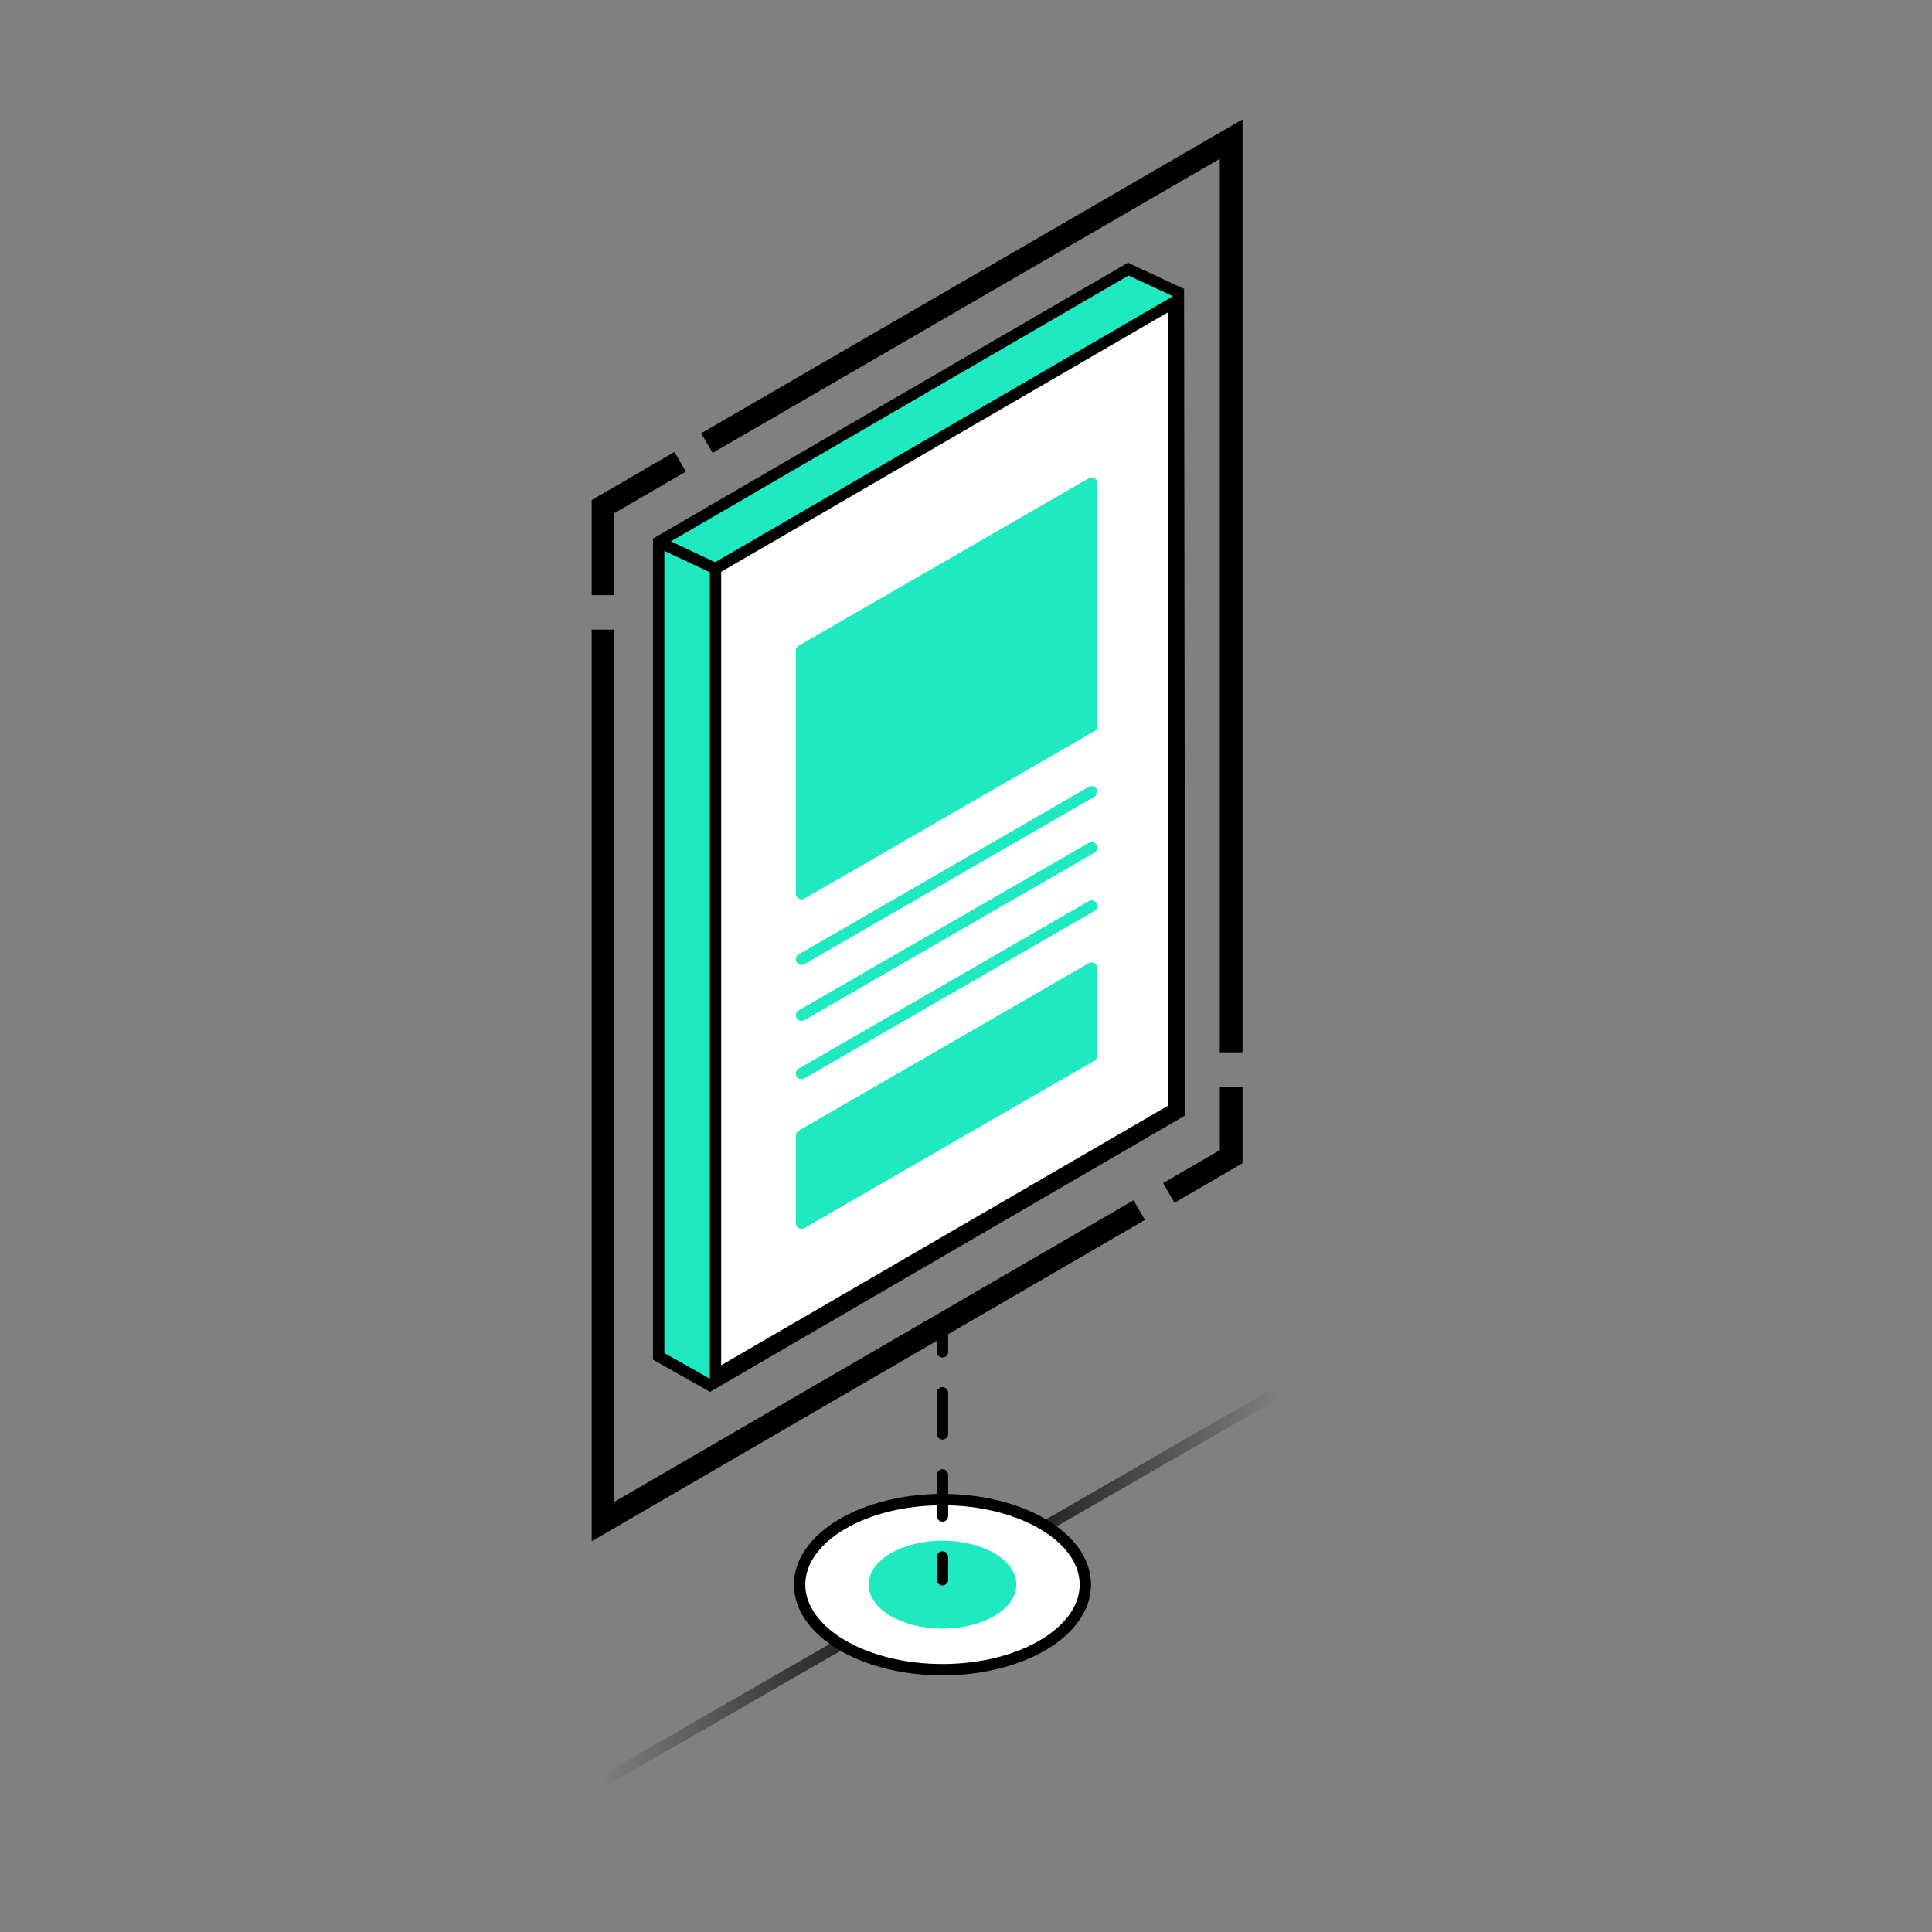
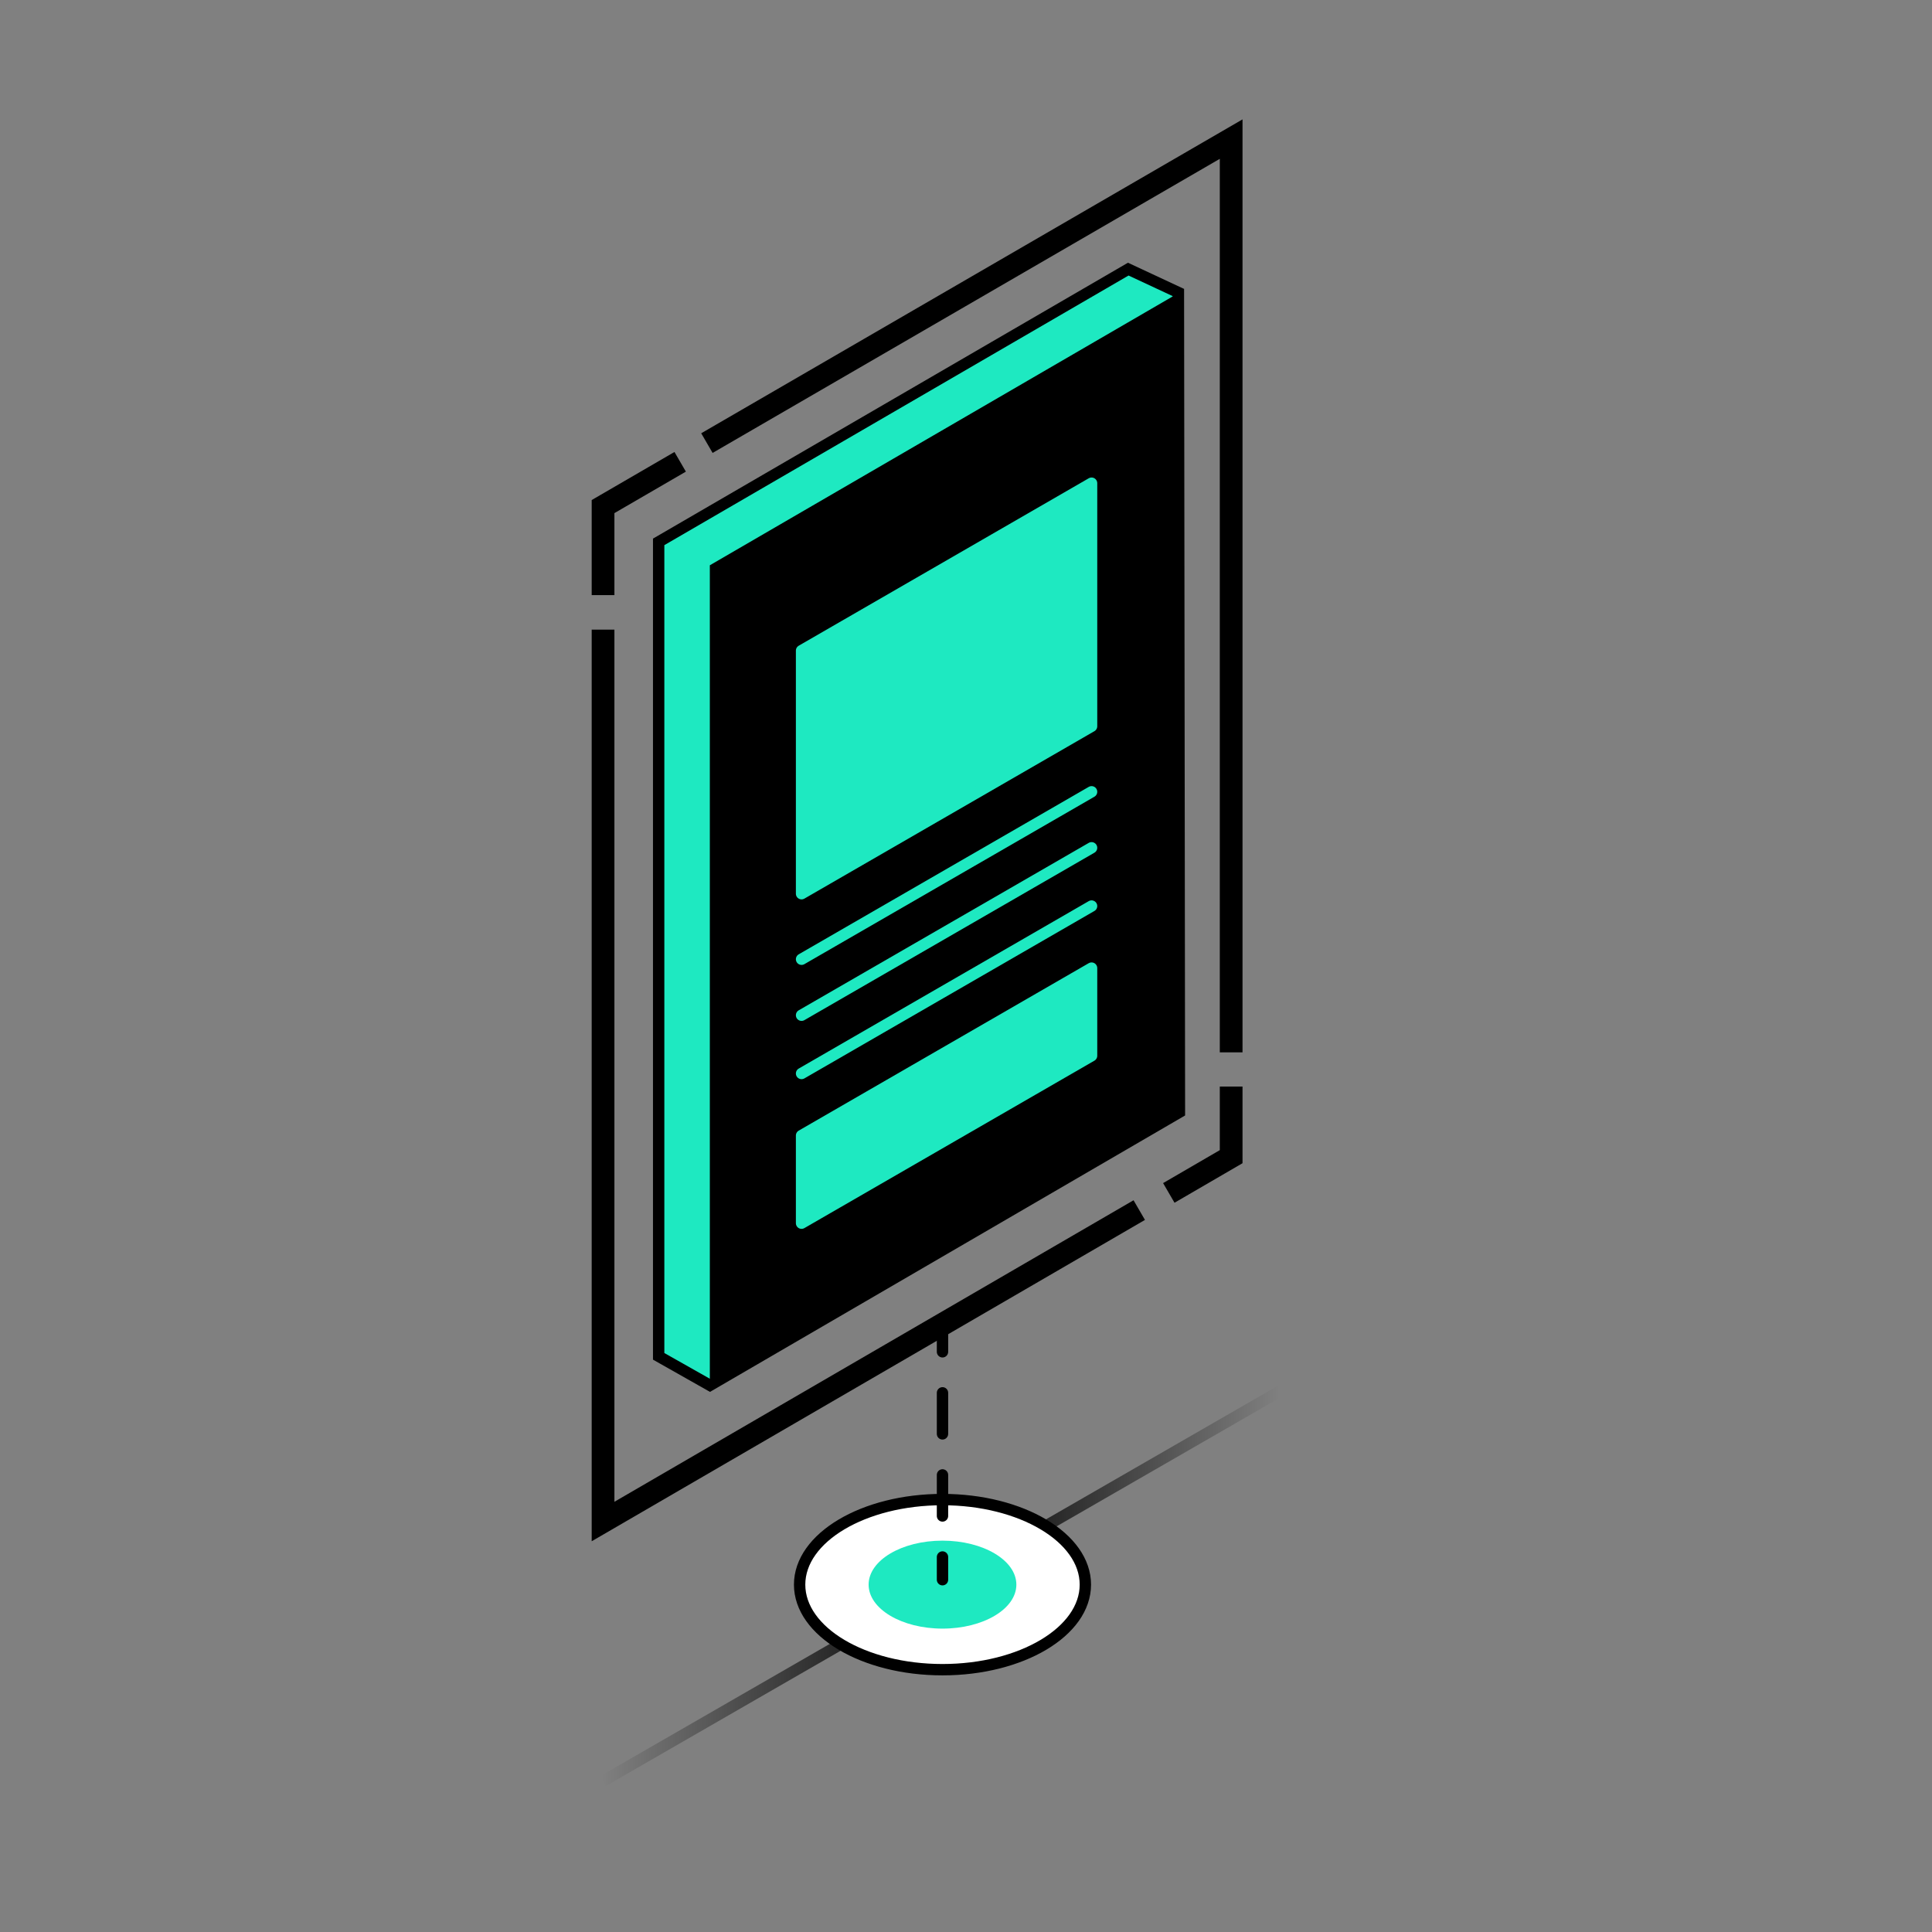
<svg xmlns="http://www.w3.org/2000/svg" id="Layer_1" data-name="Layer 1" viewBox="0 0 170.079 170.079">
  <rect x="0" y="0" width="170.079" height="170.079" fill="#808080" stroke="none" />
  <defs>
    <linearGradient id="linear-gradient" x1="52.838" y1="139.373" x2="113.813" y2="139.373" gradientUnits="userSpaceOnUse">
      <stop offset="0.003" stop-opacity="0" />
      <stop offset="0.499" />
      <stop offset="0.98" stop-opacity="0" />
    </linearGradient>
  </defs>
  <line x1="53.088" y1="156.791" x2="113.563" y2="121.955" style="fill:none;stroke-miterlimit:10;stroke:url(#linear-gradient)" />
  <ellipse cx="82.97" cy="139.499" rx="12.577" ry="7.488" style="fill:#fff;stroke:#000;stroke-miterlimit:10" />
  <ellipse cx="82.97" cy="139.499" rx="6.503" ry="3.872" style="fill:#1ee9c1" />
  <polygon points="103.828 97.91 62.5 121.955 57.984 119.401 57.984 47.703 99.323 23.692 103.738 25.751 103.828 97.91" style="fill:#1ee9c1;stroke:#000;stroke-miterlimit:10" />
  <polygon points="62.988 50.05 103.327 26.62 103.327 97.623 62.988 121.053 62.988 50.05" style="fill:#fff" />
-   <path d="M102.828,27.488V97.335l-39.34,22.85V50.338l39.34-22.85m1-1.737L62.488,49.763v72.159l41.34-24.012V25.751Z" />
+   <path d="M102.828,27.488l-39.34,22.85V50.338l39.34-22.85m1-1.737L62.488,49.763v72.159l41.34-24.012V25.751Z" />
  <polyline points="100.291 106.527 53.088 133.943 53.088 55.426" style="fill:none;stroke:#000;stroke-miterlimit:10;stroke-width:2px" />
  <polyline points="108.382 95.653 108.382 101.825 102.893 105.016" style="fill:none;stroke:#000;stroke-miterlimit:10;stroke-width:2px" />
  <polyline points="62.231 39.007 108.382 12.246 108.382 92.643" style="fill:none;stroke:#000;stroke-miterlimit:10;stroke-width:2px" />
  <polyline points="53.088 52.387 53.088 44.596 59.877 40.654" style="fill:none;stroke:#000;stroke-miterlimit:10;stroke-width:2px" />
  <polygon points="96.094 63.935 70.563 78.675 70.563 57.277 96.094 42.537 96.094 63.935" style="fill:#1ee9c1;stroke:#1ee9c1;stroke-linecap:round;stroke-linejoin:round" />
  <polygon points="96.094 92.94 70.563 107.68 70.563 99.965 96.094 85.225 96.094 92.94" style="fill:#1ee9c1;stroke:#1ee9c1;stroke-linecap:round;stroke-linejoin:round" />
  <line x1="70.563" y1="84.444" x2="96.094" y2="69.704" style="fill:none;stroke:#1ee9c1;stroke-linecap:round;stroke-linejoin:round" />
  <line x1="70.563" y1="89.373" x2="96.094" y2="74.633" style="fill:none;stroke:#1ee9c1;stroke-linecap:round;stroke-linejoin:round" />
  <line x1="70.563" y1="94.502" x2="96.094" y2="79.762" style="fill:none;stroke:#1ee9c1;stroke-linecap:round;stroke-linejoin:round" />
-   <line x1="57.984" y1="47.703" x2="63.084" y2="50.109" style="fill:#1ee9c1;stroke:#000;stroke-miterlimit:10" />
  <line x1="82.97" y1="117.003" x2="82.97" y2="139.066" style="fill:#fff" />
  <line x1="82.97" y1="117.003" x2="82.97" y2="119.003" style="fill:none;stroke:#000;stroke-linecap:round;stroke-linejoin:round" />
  <line x1="82.97" y1="122.615" x2="82.97" y2="135.26" style="fill:none;stroke:#000;stroke-linecap:round;stroke-linejoin:round;stroke-dasharray:3.613,3.613" />
  <line x1="82.97" y1="137.066" x2="82.97" y2="139.066" style="fill:none;stroke:#000;stroke-linecap:round;stroke-linejoin:round" />
</svg>